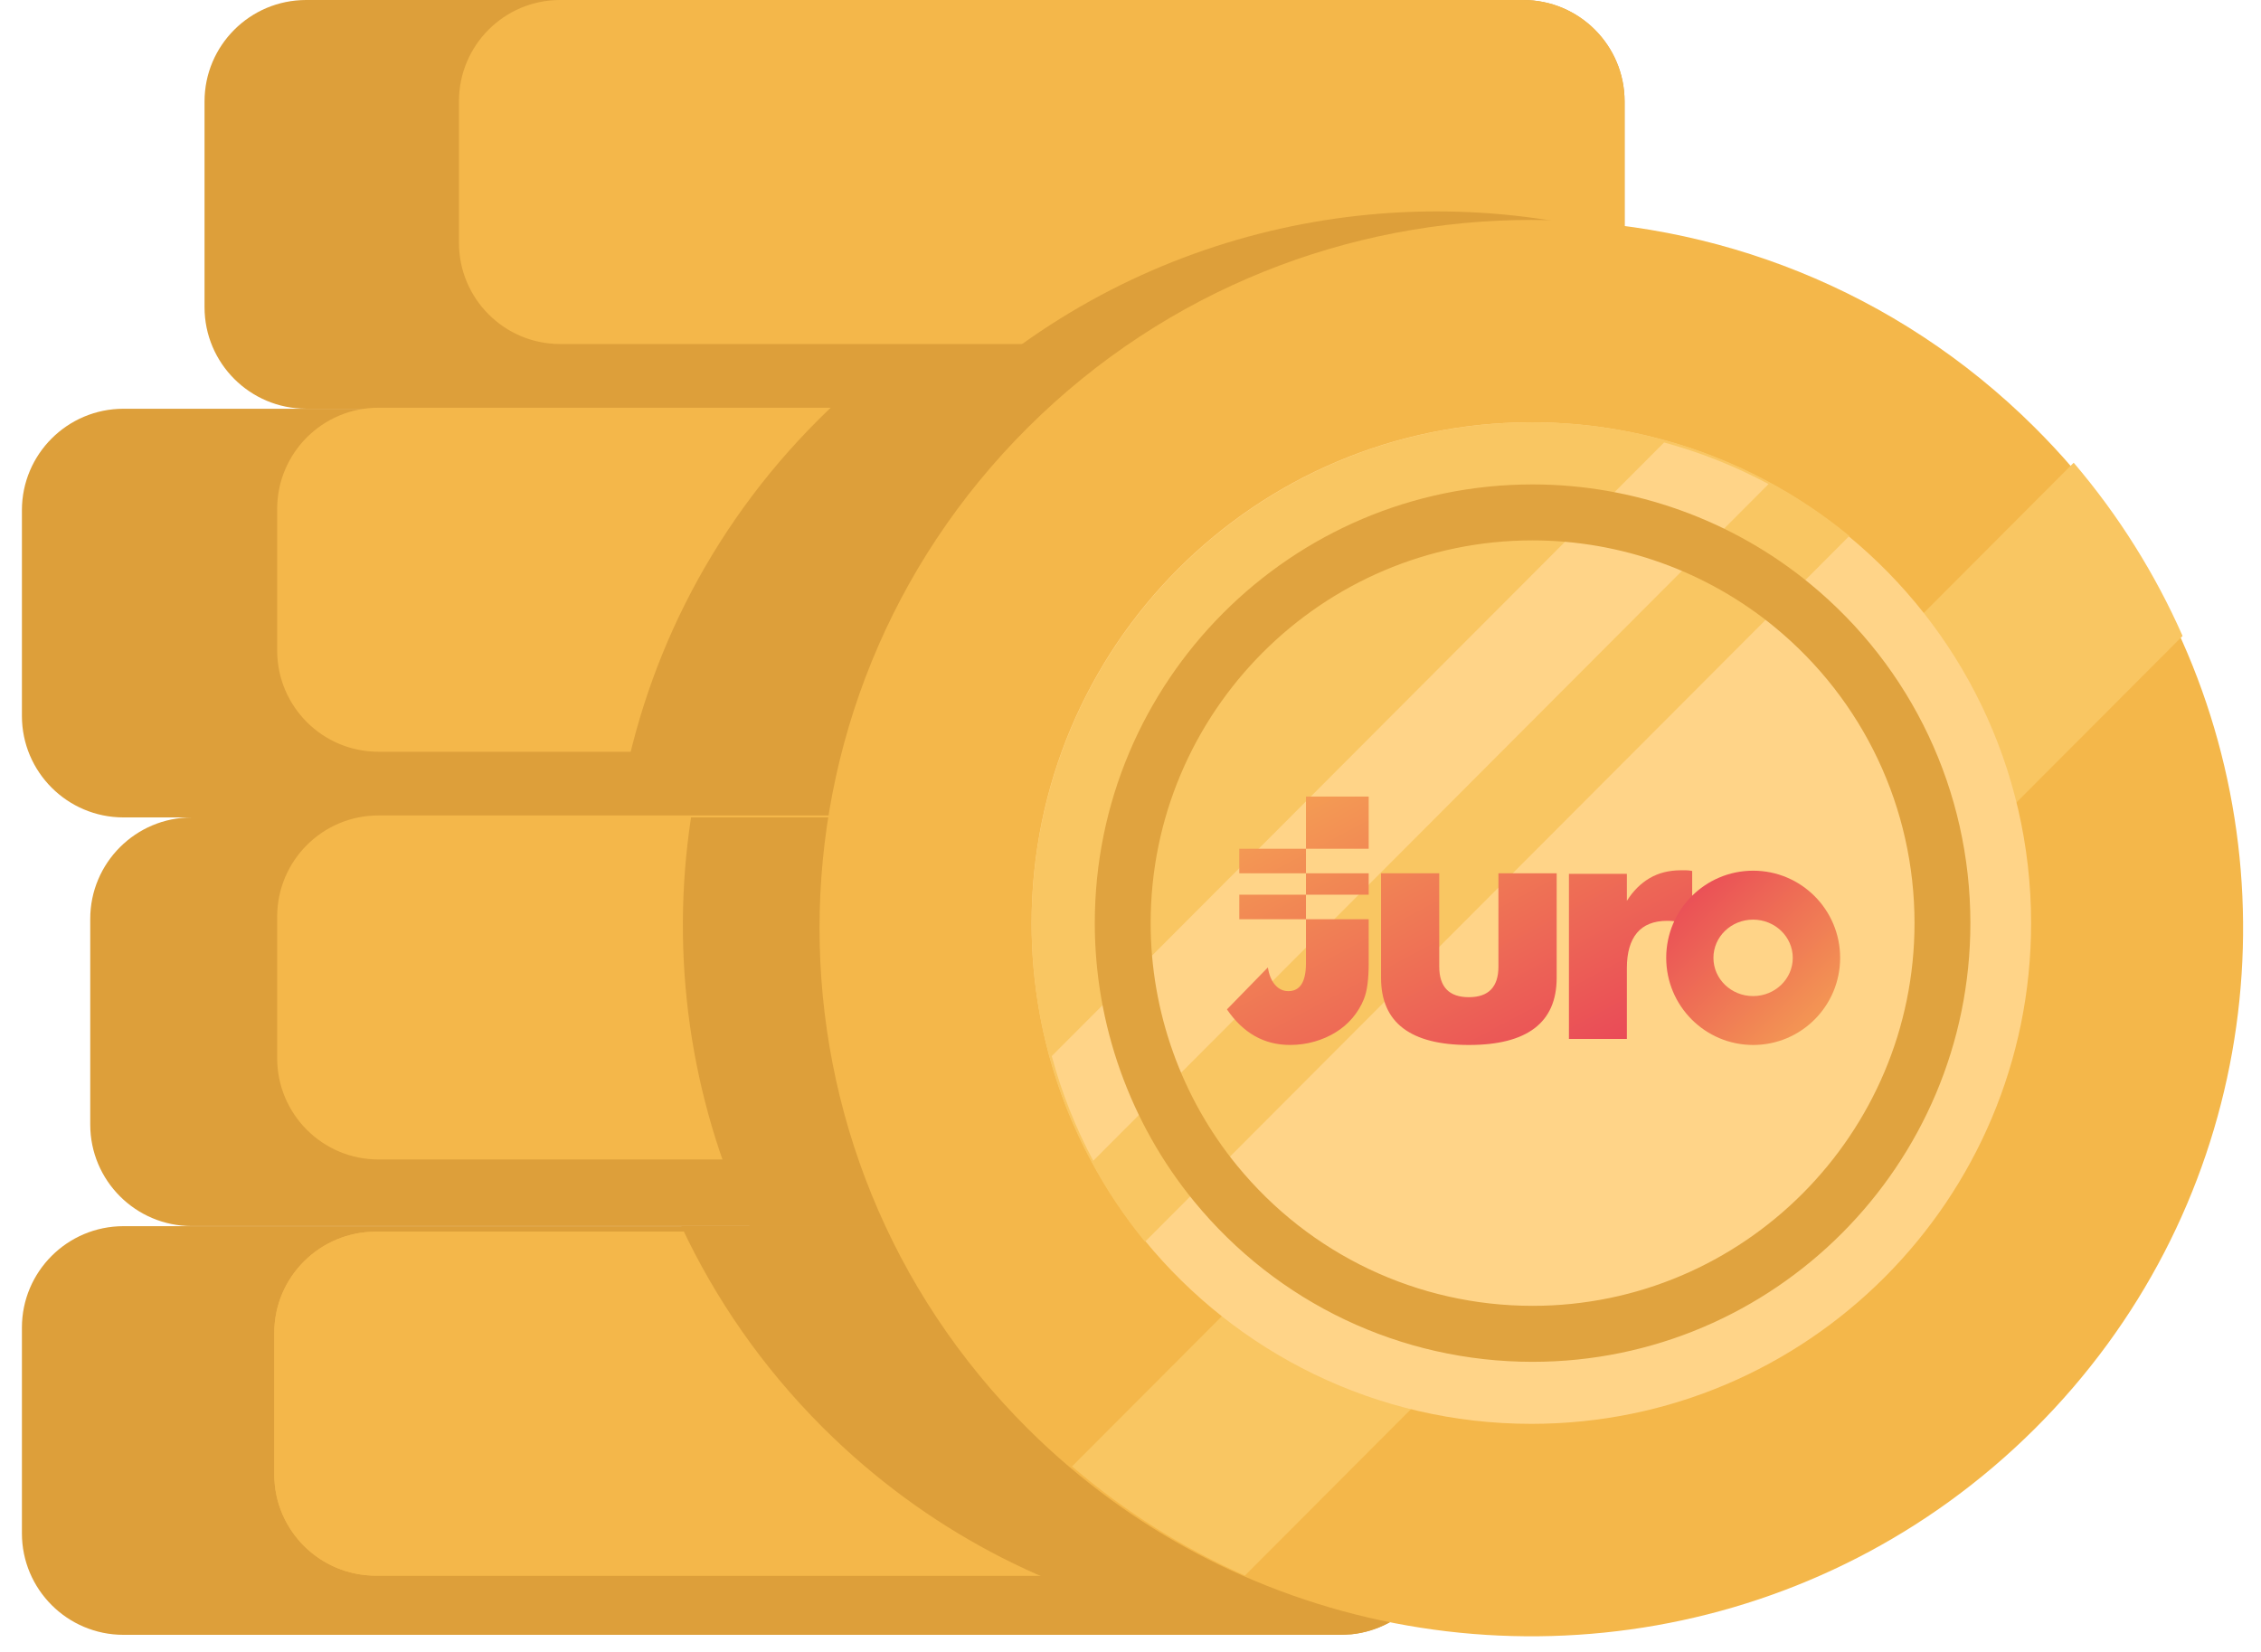
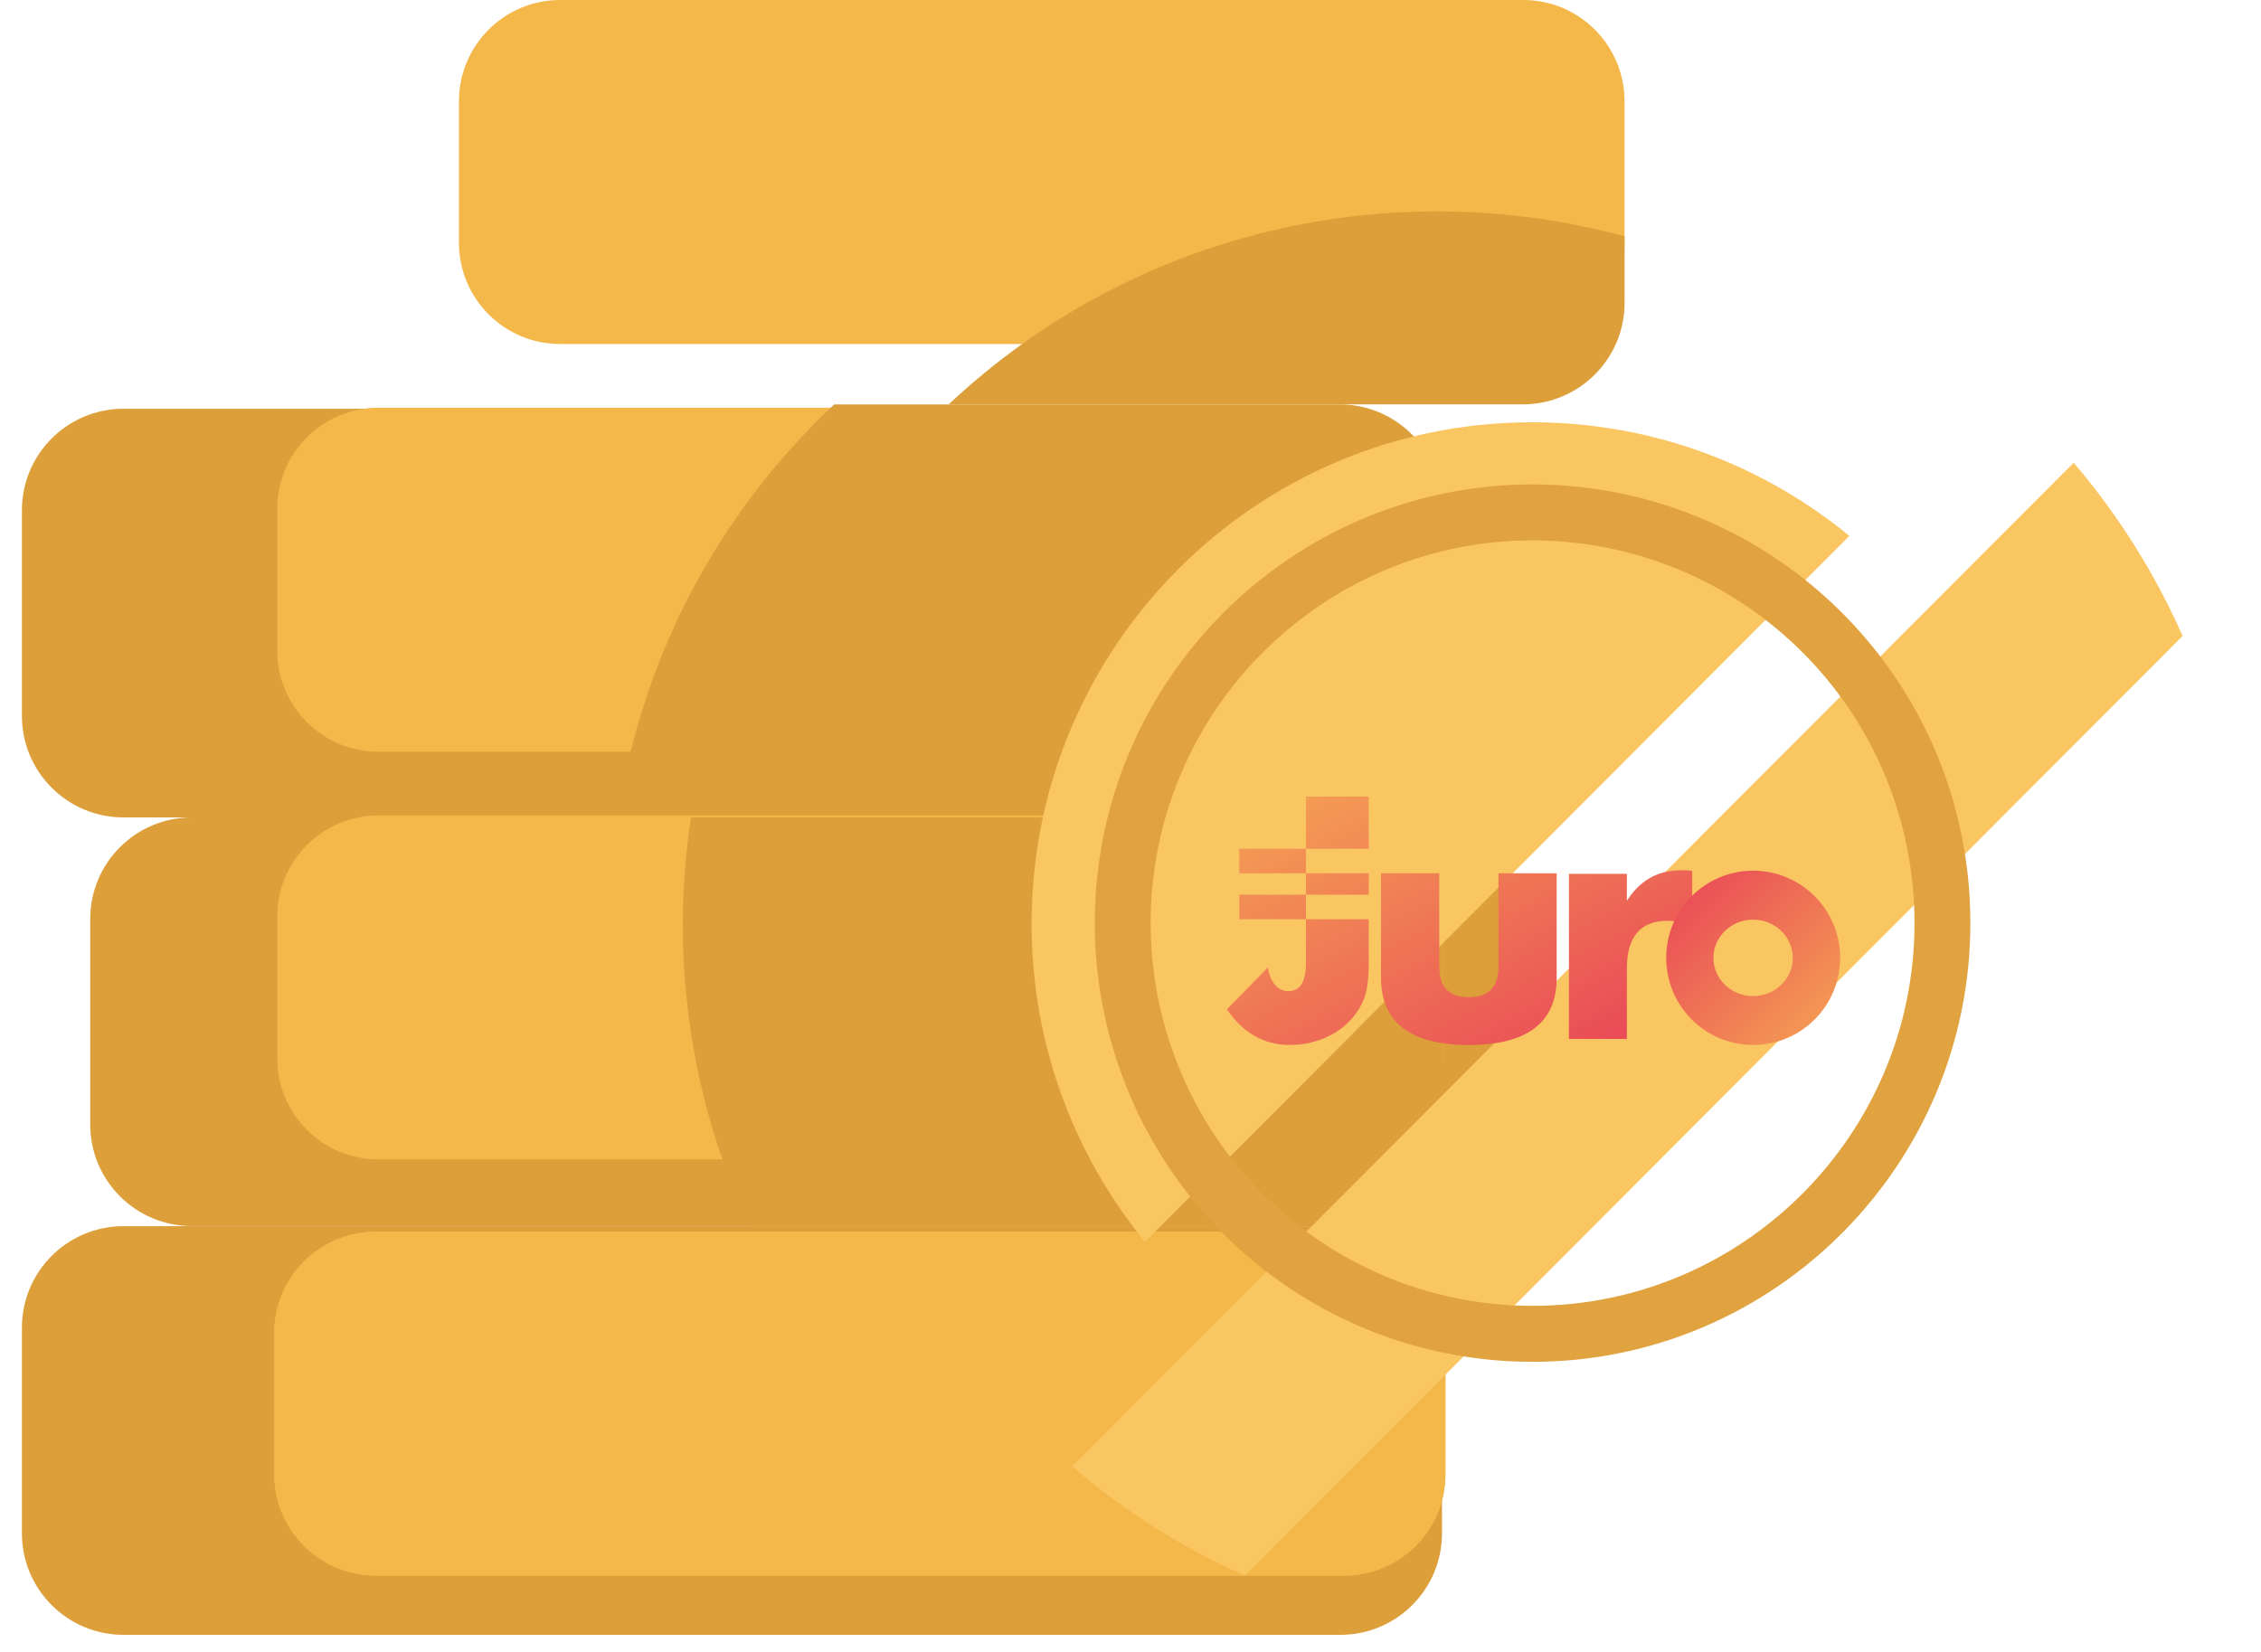
<svg xmlns="http://www.w3.org/2000/svg" width="78" height="57" viewBox="0 0 78 57" fill="none">
-   <path d="M56.046 3.502V10.598C56.046 12.533 54.477 14.102 52.541 14.102H10.561C8.625 14.102 7.056 12.533 7.056 10.598V3.502C7.056 1.569 8.625 0 10.561 0H52.541C54.477 0 56.046 1.569 56.046 3.502Z" fill="#DD9F3A" />
  <path d="M49.746 17.606V24.702C49.746 26.637 48.177 28.205 46.241 28.205H4.261C2.325 28.205 0.756 26.637 0.756 24.702V17.606C0.756 15.672 2.325 14.104 4.261 14.104H46.241C48.177 14.104 49.746 15.672 49.746 17.606Z" fill="#DD9F3A" />
  <path d="M52.104 31.707V38.803C52.104 40.738 50.535 42.306 48.598 42.306H6.619C4.683 42.306 3.113 40.738 3.113 38.803V31.707C3.113 29.773 4.683 28.205 6.619 28.205H48.598C50.535 28.205 52.104 29.773 52.104 31.707Z" fill="#DD9F3A" />
  <path d="M49.746 45.811V52.907C49.746 54.842 48.177 56.41 46.241 56.41H4.261C2.325 56.41 0.756 54.842 0.756 52.907V45.811C0.756 43.877 2.325 42.309 4.261 42.309H46.241C48.177 42.309 49.746 43.877 49.746 45.811Z" fill="#DD9F3A" />
  <path d="M49.864 45.993V50.873C49.864 52.678 48.491 54.164 46.727 54.35C46.605 54.362 46.481 54.368 46.355 54.368H12.969C11.033 54.368 9.462 52.804 9.462 50.873V45.993C9.462 44.064 11.033 42.499 12.969 42.499H46.355C48.294 42.499 49.864 44.064 49.864 45.993Z" fill="#F4B74A" />
  <path d="M49.864 45.993V50.873C49.864 52.678 48.491 54.164 46.727 54.35C46.605 54.362 46.481 54.368 46.355 54.368H12.969C11.033 54.368 9.462 52.804 9.462 50.873V45.993C9.462 44.064 11.033 42.499 12.969 42.499H46.355C48.294 42.499 49.864 44.064 49.864 45.993Z" fill="#F4B74A" />
  <path d="M49.773 31.631V36.512C49.773 38.317 48.405 39.803 46.65 39.988C46.528 40.001 46.406 40.007 46.28 40.007H13.053C11.126 40.007 9.562 38.442 9.562 36.512V31.631C9.562 29.702 11.126 28.137 13.053 28.137H46.28C48.209 28.137 49.773 29.702 49.773 31.631Z" fill="#F4B74A" />
  <path d="M49.773 17.563V22.444C49.773 24.249 48.405 25.735 46.65 25.92C46.528 25.933 46.406 25.939 46.28 25.939H13.053C11.126 25.939 9.562 24.374 9.562 22.444V17.563C9.562 15.634 11.126 14.069 13.053 14.069H46.28C48.209 14.069 49.773 15.634 49.773 17.563Z" fill="#F4B74A" />
  <path d="M56.043 3.494V8.375C56.043 10.18 54.676 11.666 52.921 11.851C52.799 11.864 52.676 11.87 52.551 11.87H19.324C17.396 11.87 15.833 10.305 15.833 8.375V3.494C15.833 1.565 17.396 0 19.324 0H52.551C54.48 0 56.043 1.565 56.043 3.494Z" fill="#F4B74A" />
-   <path d="M49.765 45.81V52.906C49.765 54.715 48.393 56.205 46.633 56.391C46.314 56.403 45.995 56.41 45.676 56.41C42.291 56.41 38.906 55.712 35.755 54.316C33.639 53.379 31.632 52.127 29.799 50.562C29.308 50.143 28.833 49.702 28.369 49.24C26.298 47.168 24.676 44.817 23.503 42.308H46.262C48.197 42.308 49.765 43.876 49.765 45.81Z" fill="#DD9F3A" />
  <path d="M49.764 31.706V38.802C49.764 40.737 48.196 42.306 46.262 42.306H25.858C23.787 37.877 23.114 32.954 23.84 28.204H46.262C48.196 28.204 49.764 29.773 49.764 31.706Z" fill="#DD9F3A" />
  <path d="M56.045 8.157V10.449C56.045 12.384 54.471 13.953 52.529 13.953H32.728C39.153 7.917 48.042 5.985 56.045 8.157Z" fill="#DD9F3A" />
  <path d="M49.729 17.456V24.552C49.729 26.487 48.155 28.056 46.213 28.056H21.337C22.099 23.081 24.405 18.297 28.249 14.466C28.424 14.291 28.601 14.121 28.779 13.954H46.213C48.155 13.954 49.729 15.523 49.729 17.456Z" fill="#DD9F3A" />
-   <path d="M70.191 49.304C62.805 56.653 51.886 58.343 42.875 54.37C40.753 53.436 38.739 52.187 36.9 50.624C36.407 50.207 35.929 49.766 35.464 49.304C25.875 39.761 25.875 24.289 35.464 14.746C45.054 5.203 60.601 5.203 70.191 14.746C70.656 15.209 71.098 15.684 71.518 16.174C73.088 18.003 74.343 20.009 75.282 22.121C79.274 31.087 77.576 41.954 70.191 49.304Z" fill="#F4B74A" />
  <path d="M75.295 21.944L42.947 54.365C40.829 53.426 38.818 52.17 36.982 50.599L71.538 15.966C73.105 17.804 74.358 19.821 75.295 21.944Z" fill="#F9C662" />
-   <path d="M70.069 31.851C70.069 41.394 62.35 49.13 52.829 49.13C47.454 49.13 42.654 46.666 39.492 42.802C37.051 39.821 35.588 36.007 35.588 31.851C35.588 22.307 43.307 14.571 52.829 14.571C56.977 14.571 60.782 16.04 63.756 18.486C67.611 21.654 70.069 26.465 70.069 31.851Z" fill="#FFD488" />
  <path d="M63.8 18.492L39.5 42.847L39.498 42.846C38.784 41.974 38.154 41.032 37.621 40.03C37.012 38.892 36.529 37.679 36.185 36.407C35.796 34.963 35.588 33.444 35.588 31.877C35.588 22.319 43.319 14.571 52.855 14.571C54.419 14.571 55.935 14.779 57.374 15.17C58.644 15.514 59.854 16 60.99 16.61C61.989 17.144 62.93 17.777 63.8 18.492Z" fill="#F9C662" />
-   <path d="M61.012 16.703L37.714 40.053C37.108 38.919 36.625 37.709 36.283 36.441L57.408 15.268C58.674 15.611 59.88 16.096 61.012 16.703Z" fill="#FFD488" />
  <path fill-rule="evenodd" clip-rule="evenodd" d="M41.188 41.447C44.071 44.97 48.33 46.99 52.871 46.99C61.199 46.99 67.974 40.199 67.974 31.852C67.974 27.301 65.959 23.034 62.445 20.145C59.755 17.933 56.355 16.715 52.871 16.715C44.543 16.715 37.768 23.506 37.768 31.852C37.768 35.345 38.982 38.753 41.188 41.447ZM39.695 31.852C39.695 24.571 45.606 18.646 52.871 18.646C55.911 18.646 58.877 19.709 61.222 21.638C64.288 24.159 66.047 27.882 66.047 31.852C66.047 39.134 60.136 45.058 52.871 45.058C48.909 45.058 45.194 43.295 42.678 40.221C40.755 37.872 39.695 34.899 39.695 31.852Z" fill="#E0A33F" />
  <path fill-rule="evenodd" clip-rule="evenodd" d="M47.217 27.486V29.287H45.053V27.486H47.217ZM45.053 30.133H42.753V29.287H45.053V30.133ZM47.217 30.133H45.053V30.872H42.753V31.718H45.053V33.236C45.053 33.878 44.851 34.199 44.446 34.199C44.262 34.199 44.108 34.125 43.983 33.977C43.858 33.83 43.777 33.631 43.74 33.38L42.327 34.829C42.886 35.647 43.611 36.056 44.502 36.056C44.796 36.056 45.077 36.017 45.346 35.94C45.615 35.863 45.859 35.756 46.08 35.619C46.301 35.483 46.494 35.317 46.66 35.122C46.825 34.926 46.956 34.711 47.051 34.475C47.11 34.328 47.153 34.151 47.178 33.944C47.204 33.738 47.217 33.513 47.217 33.27V31.718H47.217V30.872H47.217V30.133ZM47.217 30.133H47.217V29.287H47.217V30.133ZM47.217 30.872V31.718H45.053V30.872H47.217ZM49.651 30.132V33.35C49.651 34.056 49.992 34.408 50.672 34.408C51.353 34.408 51.693 34.056 51.693 33.35V30.132H53.702V33.74C53.702 34.512 53.448 35.092 52.941 35.478C52.435 35.864 51.678 36.057 50.672 36.057C49.666 36.057 48.91 35.864 48.403 35.478C47.896 35.092 47.643 34.512 47.643 33.74V30.132H49.651ZM56.124 30.151H54.125V35.848H56.124V33.405C56.124 32.872 56.24 32.467 56.472 32.189C56.704 31.912 57.052 31.773 57.516 31.773C57.825 31.773 58.112 31.839 58.377 31.973V30.052C58.296 30.037 58.224 30.029 58.162 30.029H57.99C57.578 30.029 57.217 30.12 56.908 30.301C56.599 30.483 56.337 30.744 56.124 31.084V30.151Z" fill="url(#paint0_linear_44_662)" />
  <path fill-rule="evenodd" clip-rule="evenodd" d="M60.481 30.043C58.824 30.043 57.481 31.389 57.481 33.05C57.481 34.711 58.824 36.057 60.481 36.057C62.138 36.057 63.481 34.711 63.481 33.05C63.481 31.389 62.138 30.043 60.481 30.043ZM60.478 31.732C59.722 31.732 59.11 32.323 59.11 33.051C59.11 33.78 59.722 34.37 60.478 34.37C61.234 34.37 61.847 33.78 61.847 33.051C61.847 32.323 61.234 31.732 60.478 31.732Z" fill="url(#paint1_linear_44_662)" />
  <defs>
    <linearGradient id="paint0_linear_44_662" x1="34.677" y1="31.571" x2="41.467" y2="44.286" gradientUnits="userSpaceOnUse">
      <stop stop-color="#F5A453" />
      <stop offset="1" stop-color="#E94757" />
    </linearGradient>
    <linearGradient id="paint1_linear_44_662" x1="66.341" y1="33.191" x2="60.608" y2="27.471" gradientUnits="userSpaceOnUse">
      <stop stop-color="#F5A453" />
      <stop offset="1" stop-color="#E94757" />
    </linearGradient>
  </defs>
</svg>